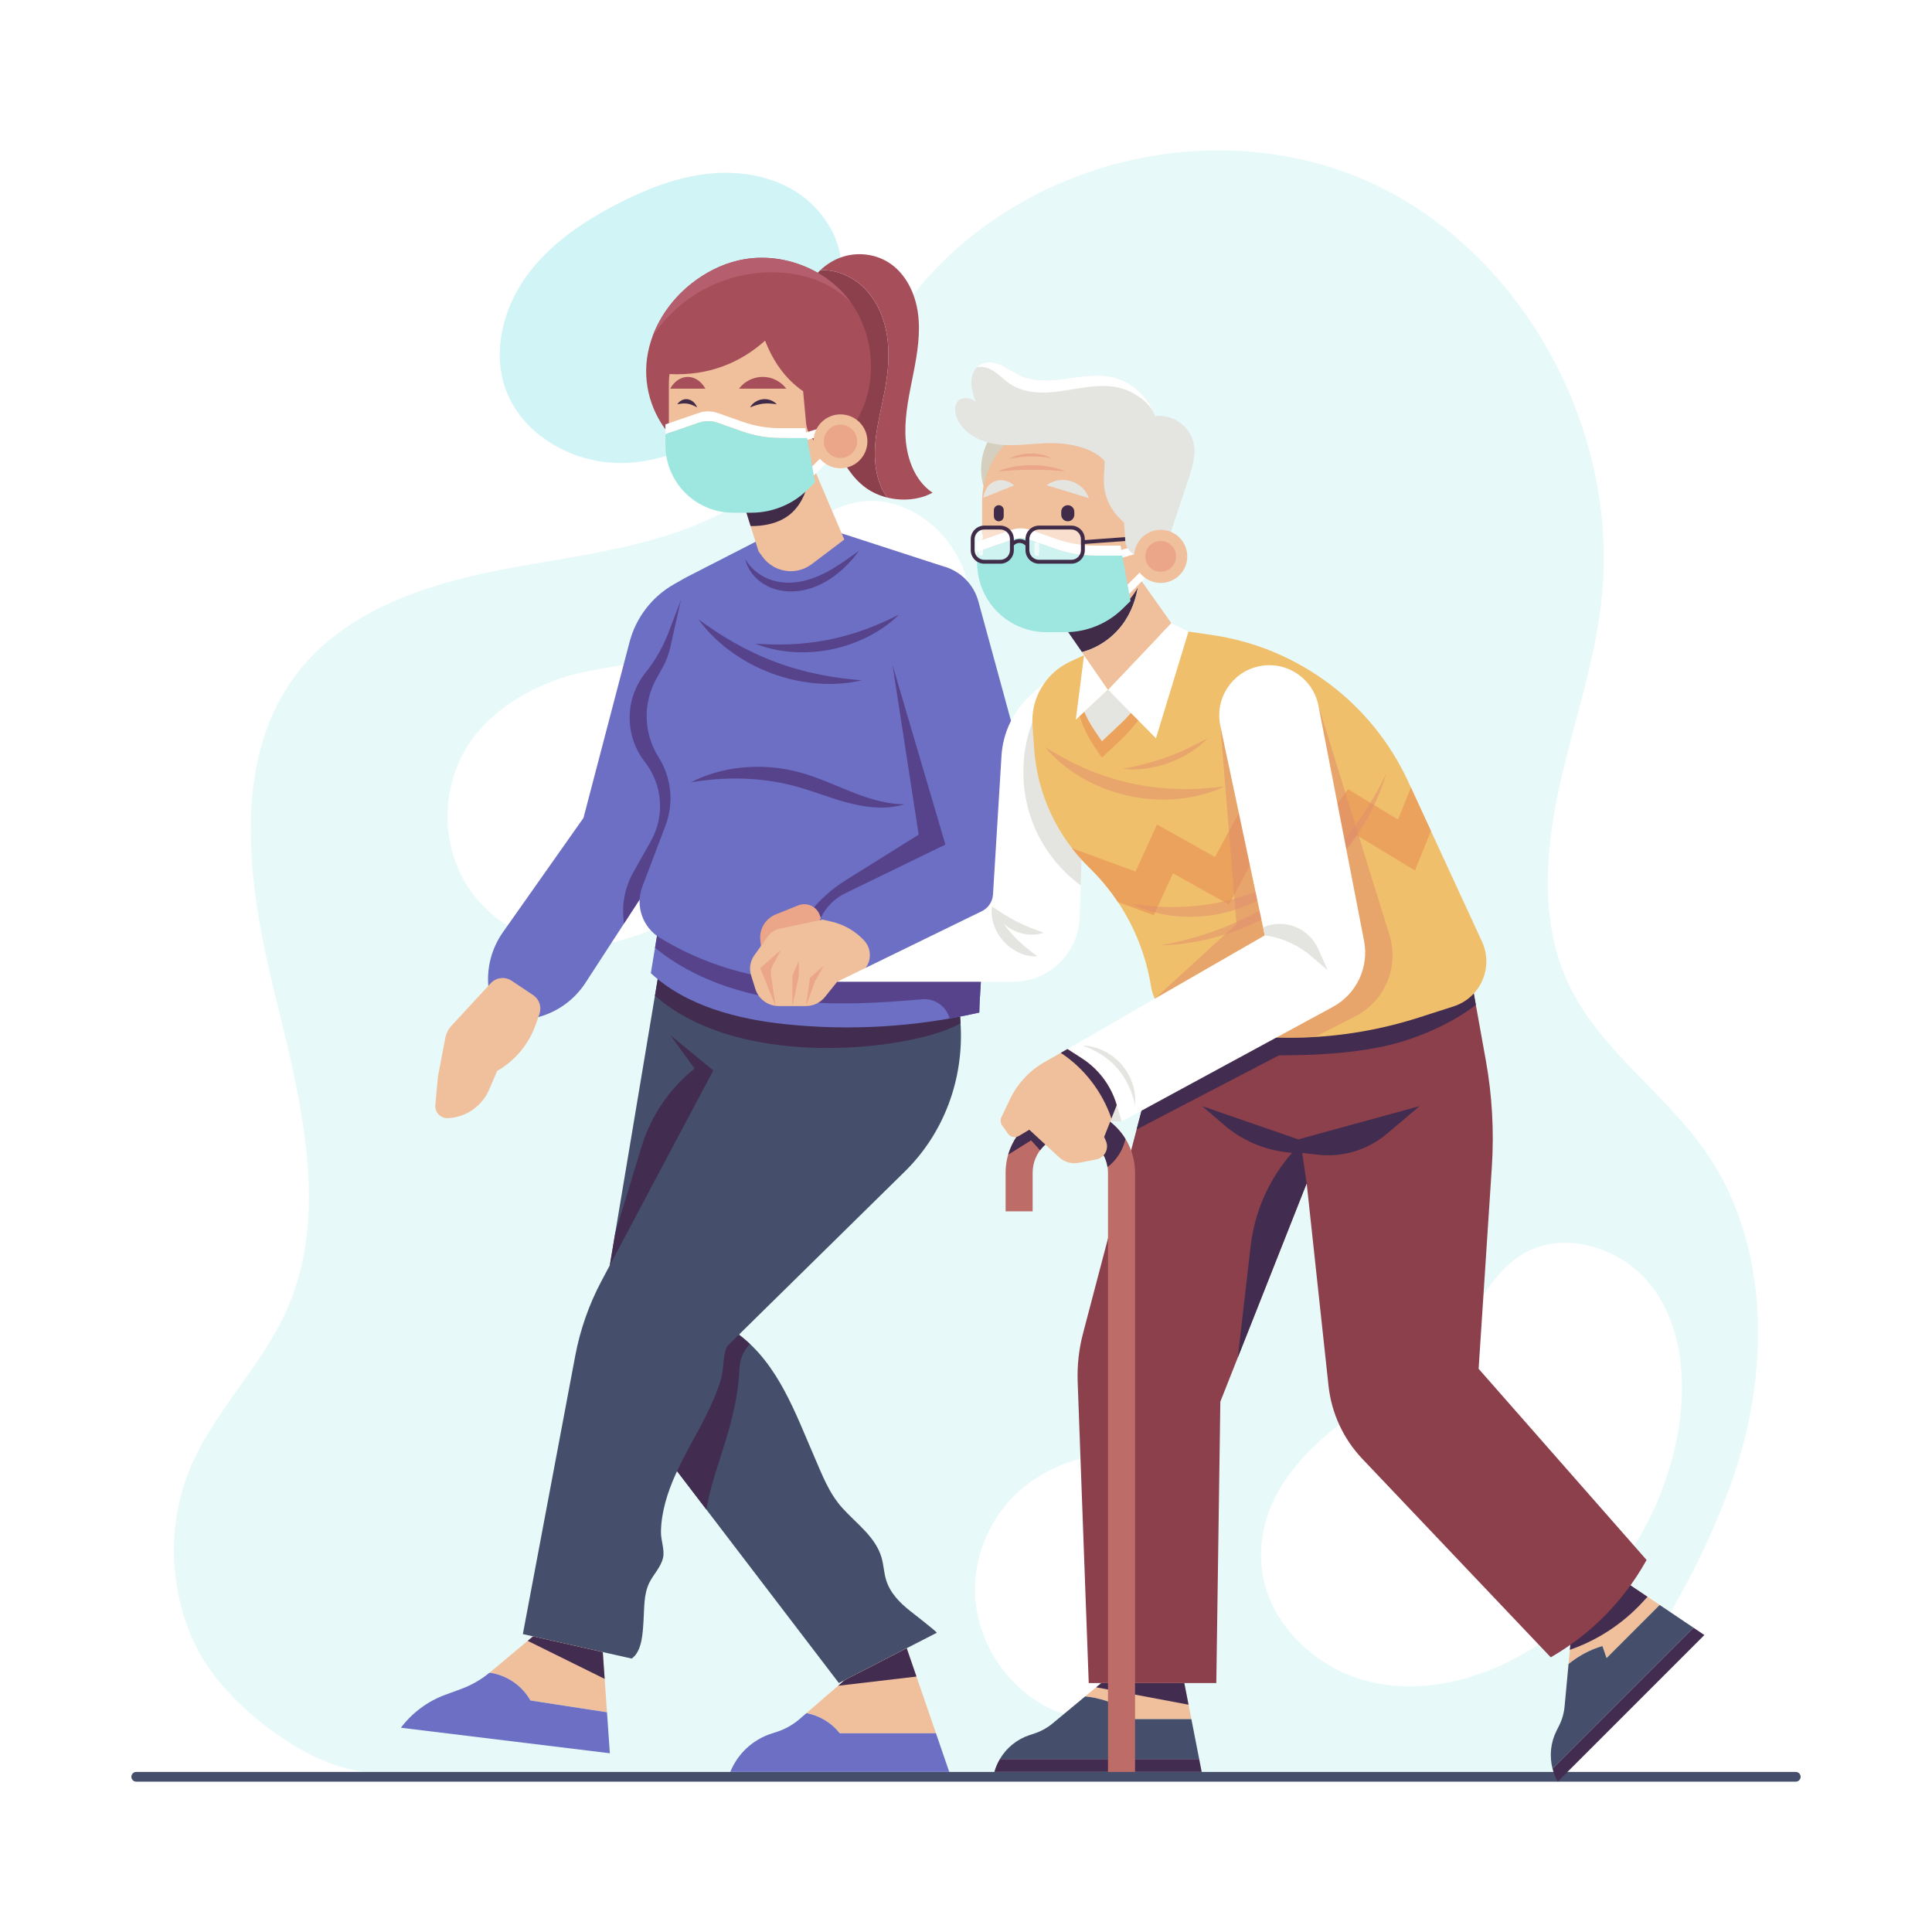
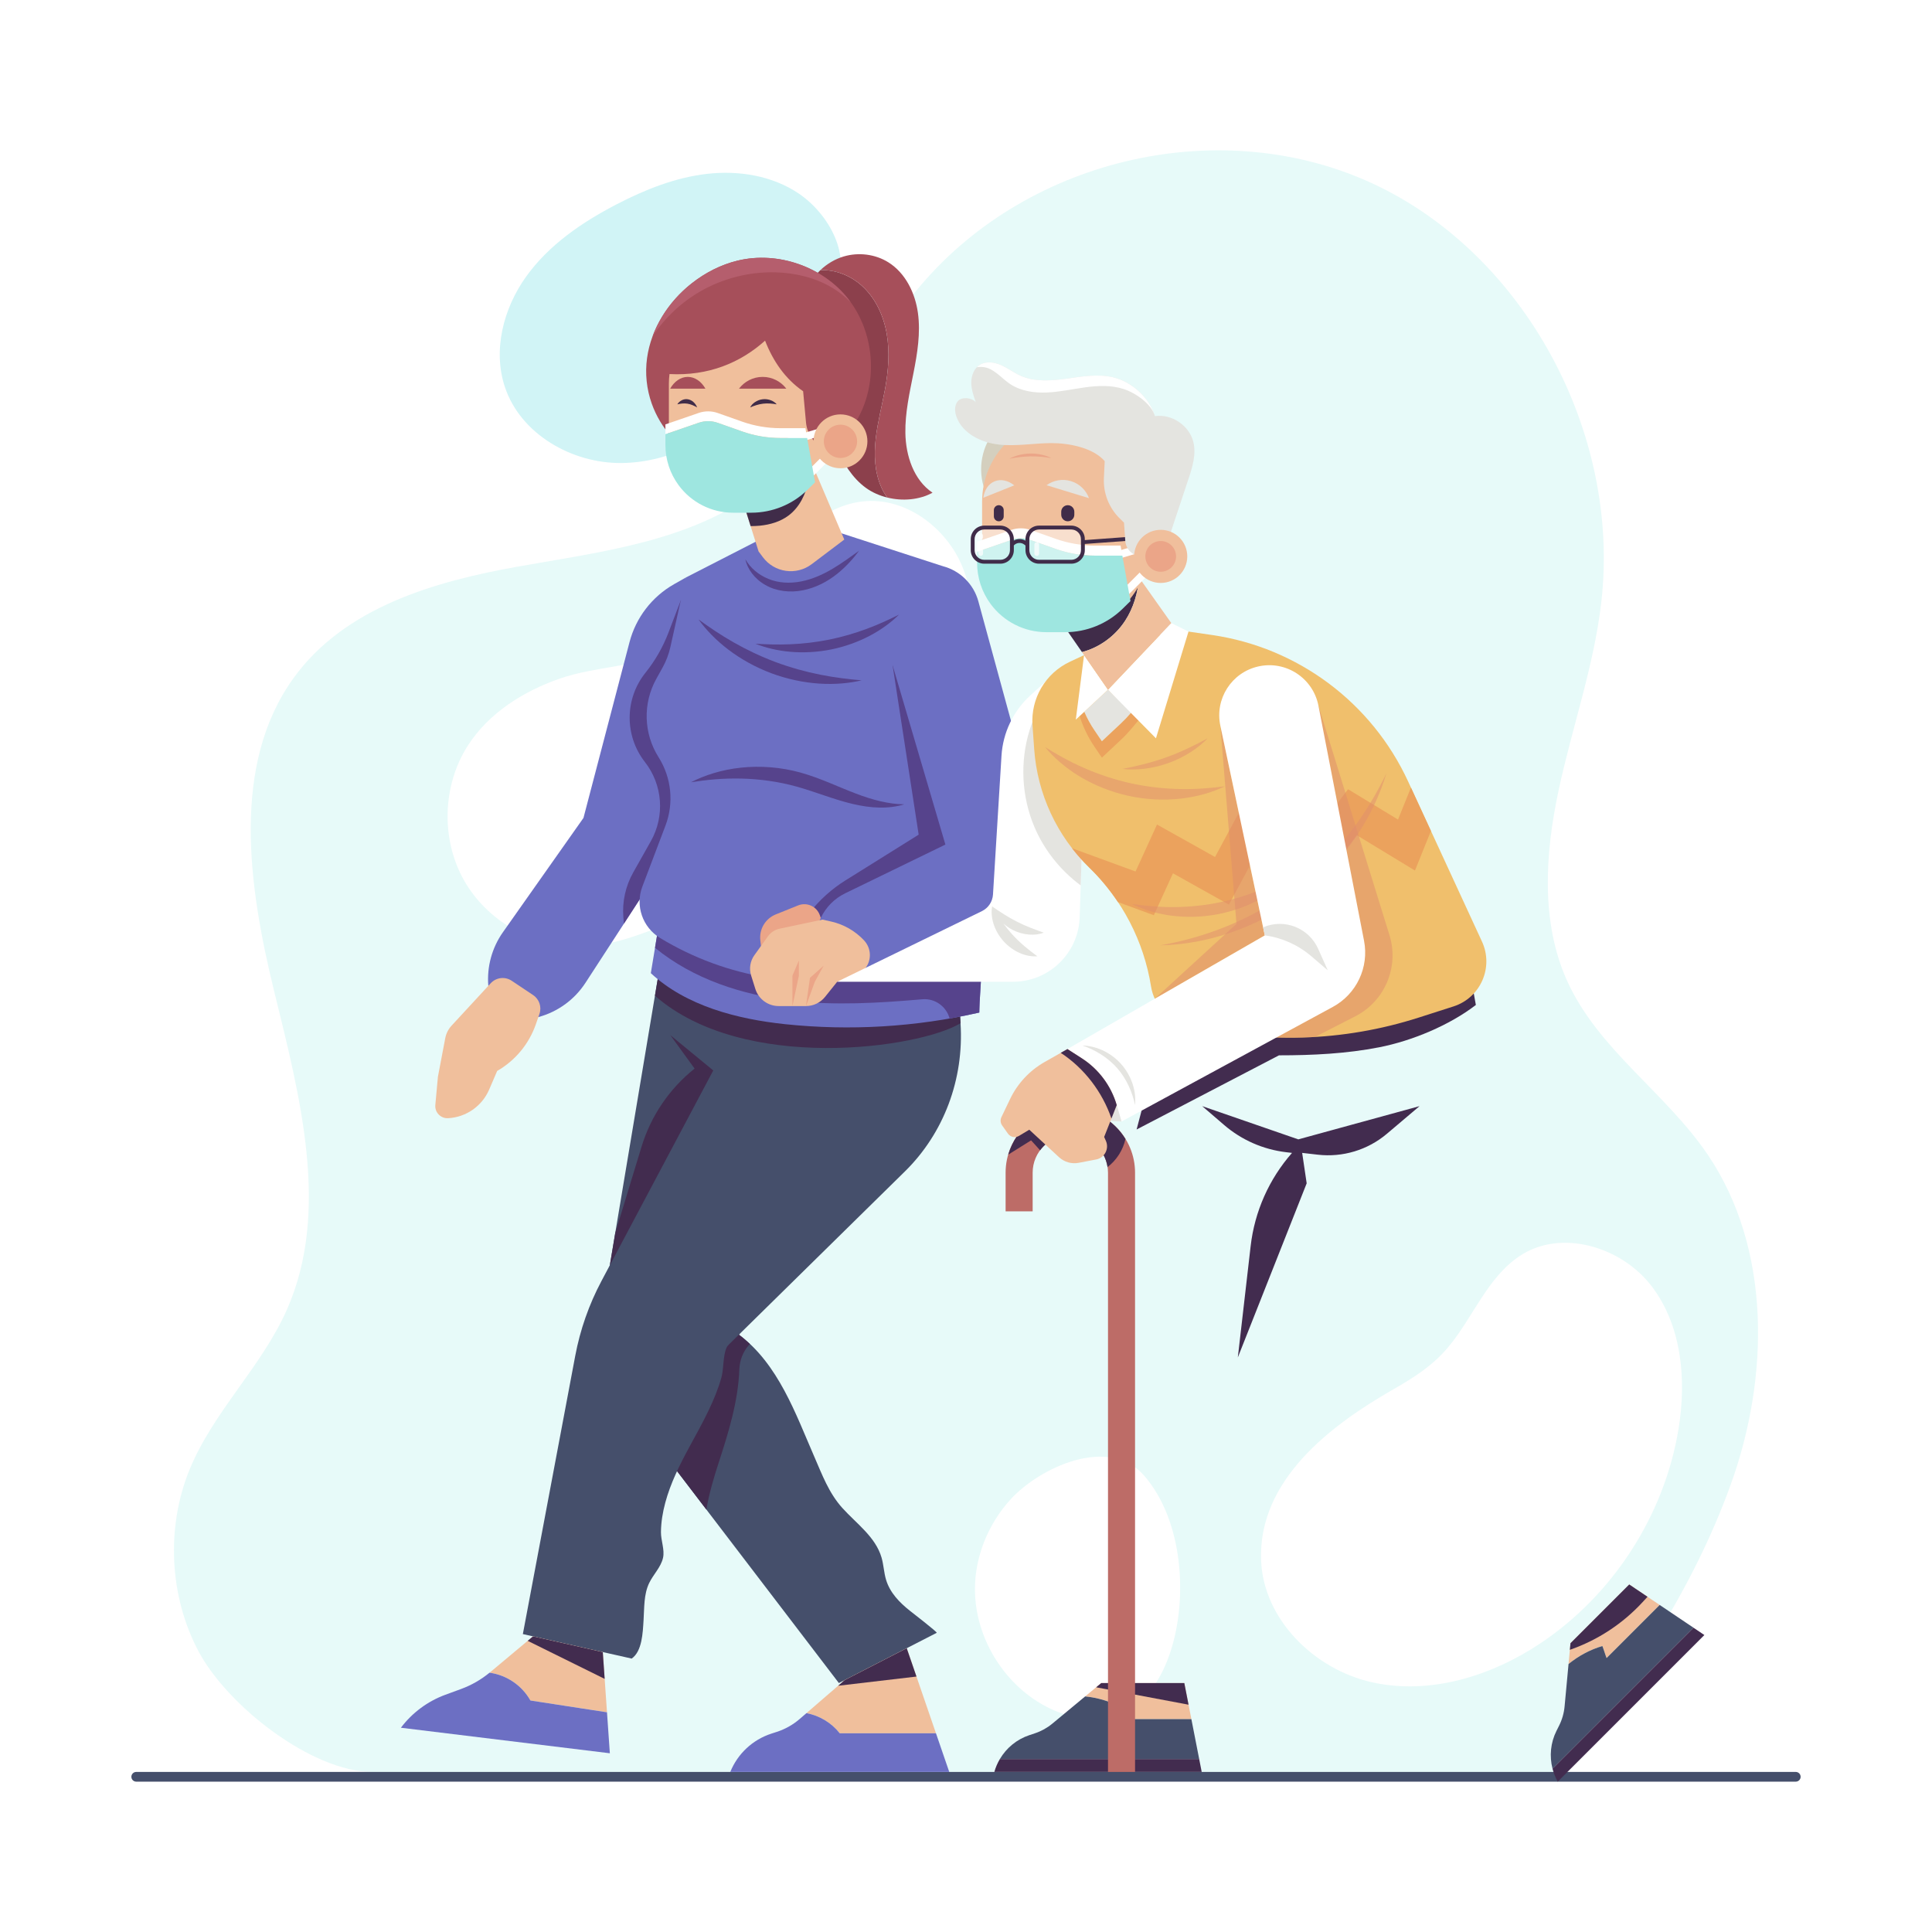
<svg xmlns="http://www.w3.org/2000/svg" x="0px" y="0px" viewBox="0 0 500 500" style="enable-background:new 0 0 500 500;" xml:space="preserve">
  <g id="BACKGROUND">
    <rect style="fill:#FFFFFF;" width="500" height="500" />
  </g>
  <g id="OBJECT">
    <g>
      <g>
        <path style="fill:#D1F4F6;" d="M194.883,104.147c-9.185,8.933-21.258,15.575-34.07,15.683    c-12.812,0.108-26.057-7.473-30.131-19.621c-3.208-9.565-0.394-20.426,5.482-28.626c5.876-8.2,14.471-14.068,23.428-18.71    c7.355-3.812,15.192-6.946,23.424-7.881c8.231-0.936,16.933,0.487,23.78,5.15c7.671,5.225,13.977,16.261,9.139,25.152    C210.313,85.624,203.333,95.929,194.883,104.147z" />
        <path style="fill:#E7FAF9;" d="M441.928,298.78c-10.925-16.092-28.4-27.201-36.41-45.047    c-6.799-15.148-5.644-32.862-2.156-49.178c3.488-16.316,9.16-32.167,11.061-48.763c5.044-44.031-20.007-90.005-58.945-108.182    c-38.939-18.176-88.67-7.109-117.021,26.042c-14.649,17.129-24.046,39.352-41.822,52.917    c-17.753,13.548-40.805,16.184-62.518,20.049c-21.713,3.865-44.94,10.56-58.149,28.871    c-16.196,22.452-11.671,53.909-5.005,81.096c6.666,27.187,14.563,56.847,3.291,82.341c-6.578,14.877-19.039,26.36-25.201,41.428    c-6.108,14.938-5.232,32.768,2.309,46.982s29.419,31.238,45.044,31.238H403.7c18.007-23.036,34.247-46.704,44.255-74.496    C457.963,356.288,458.392,323.029,441.928,298.78z M247.84,178.966c-6.03,15.278-17.63,27.881-30.991,37.434    c-13.361,9.553-28.497,16.303-43.708,22.501c-7.42,3.023-15.089,5.973-23.101,6.099c-12.149,0.191-24.149-6.74-30.057-17.357    c-5.907-10.618-5.468-24.469,1.099-34.691c5.402-8.409,14.343-14.053,23.785-17.331c9.328-3.239,19.988-2.95,28.876-7.294    c9.289-4.54,17.345-12.481,23.92-20.254c6.914-8.174,14.803-17,25.432-18.285c10.988-1.329,21.715,6.582,25.94,16.812    C253.259,156.828,251.903,168.67,247.84,178.966z M302.878,427.574c-2.139,6.465-5.96,12.85-12.139,15.713    c-5.956,2.759-13.107,1.713-19.021-1.136c-11.517-5.548-19.361-17.993-19.4-30.777c-0.026-8.563,3.452-16.993,9.189-23.304    c7.519-8.272,25.456-16.659,34.561-6.221C306.186,393.449,307.495,413.616,302.878,427.574z M434.402,369.806    c-3.667,22.366-16.969,42.985-35.837,55.544c-12.736,8.478-28.585,13.358-43.516,10.018c-14.93-3.34-28.115-16.293-28.68-31.582    c-0.767-20.781,18.022-34.948,34.16-44.191c5.473-3.134,10.266-6.162,14.361-11.069c6.267-7.509,10.005-17.829,18.334-23.435    c10.693-7.197,26.388-2.473,34.213,7.77C435.263,343.103,436.487,357.086,434.402,369.806z" />
      </g>
      <g>
        <path style="fill:#454F6B;" d="M464.742,461.091H35.257c-0.694,0-1.257-0.563-1.257-1.258l0,0c0-0.694,0.563-1.258,1.257-1.258    h429.485c0.695,0,1.258,0.563,1.258,1.258l0,0C466,460.528,465.437,461.091,464.742,461.091z" />
        <g>
          <g>
            <g>
              <g>
                <path style="fill:#454F6B;" d="M242.422,422.569c0,0-25.32,13.007-25.32,13.007l-52.483-68.729        c-6.992-9.156-9.929-20.651-8.069-31.772l14.431-86.256l18.983,6.334l44.019,4.246l-42.757,86.01        c10.207,7.586,14.71,20.563,19.451,31.434c2.07,4.745,3.807,9.529,7.328,13.43c3.647,4.04,8.58,7.463,10.14,12.826        c0.547,1.88,0.604,3.863,1.164,5.735c0.999,3.339,3.468,5.888,6.174,8.031C235.864,417.165,242.678,422.438,242.422,422.569z        " />
                <path style="fill:#422C4F;" d="M191.337,354.457c0.084-2.339,0.903-4.576,2.451-6.321l0.283-0.319        c-0.901-0.846-1.838-1.66-2.845-2.408l2.649-5.335c-10.646,8.674-19.426,19.481-25.612,31.546l14.542,19.043        c0.707-4.091,1.894-8.154,3.179-12.096C188.494,370.863,191.04,362.684,191.337,354.457z" />
                <path style="fill:#454F6B;" d="M163.485,429.239l-28.17-6.34l13.558-72.021c1.27-6.748,3.55-13.259,6.771-19.326        l32.753-61.691l1.566-14.71l58.367,5.63l0.256,4.027c0.922,14.513-4.331,28.457-14.391,38.349l-1.203,1.183        c-10.231,10.06-20.436,20.094-30.615,30.103l-13.733,13.503c-0.251,0.247-0.478,0.523-0.621,0.844        c-0.95,2.138-0.69,5.457-1.332,7.74c-0.823,2.926-1.99,5.734-3.293,8.463c-1.578,3.306-3.373,6.496-5.113,9.707        c-2.455,4.533-4.766,9.201-6.107,14.176c-0.67,2.483-1.096,5.039-1.123,7.619c-0.022,2.184,1.002,4.577,0.541,6.651        c-0.541,2.434-2.502,4.287-3.584,6.529c-1.428,2.958-1.249,6.389-1.46,9.659        C166.342,422.599,166.195,427.313,163.485,429.239z" />
                <path style="fill:#422C4F;" d="M169.497,257.686c22.836,20.075,68.346,13.647,79.089,7.123l-0.256-4.027l-58.367-5.63        l-18.983-6.334L169.497,257.686z" />
                <path style="fill:#422C4F;" d="M173.477,267.894l6.285,8.656v0c-6.528,5.2-11.303,12.24-13.742,20.247l-6.801,22.326        l-1.391,8.317l26.763-50.409L173.477,267.894z" />
              </g>
              <g>
                <g>
                  <path style="fill:#F0BF9C;" d="M217.333,448.576h24.896l-7.569-22.02l-16.05,8.245l-9.898,8.553         C212.092,444.003,215.167,445.826,217.333,448.576z" />
                  <path style="fill:#6C6FC3;" d="M217.333,448.576c-2.167-2.75-5.242-4.573-8.621-5.222l-1.748,1.51         c-1.735,1.499-3.753,2.636-5.934,3.344l-1.397,0.453c-4.837,1.569-8.731,5.199-10.634,9.914h56.667l-3.437-10H217.333z" />
                </g>
                <polygon style="fill:#422C4F;" points="218.611,434.801 234.661,426.556 237.182,433.891 216.909,436.272        " />
              </g>
              <g>
                <g>
                  <path style="fill:#F0BF9C;" d="M137.272,440.084l19.817,3.052l-1.085-15.581l-18.06-4.064l-11.053,9.248         c-0.064,0.053-0.133,0.098-0.197,0.151l0.212,0.033C131.276,433.596,135.096,436.235,137.272,440.084z" />
                  <path style="fill:#6C6FC3;" d="M137.272,440.084c-2.176-3.849-5.996-6.488-10.366-7.161l-0.212-0.033         c-2.197,1.802-4.675,3.23-7.344,4.209l-4.086,1.5c-4.579,1.68-8.576,4.644-11.514,8.538l54.077,6.606l-0.739-10.606         L137.272,440.084z" />
                </g>
                <polygon style="fill:#422C4F;" points="137.944,423.491 156.004,427.556 156.487,434.493 136.564,424.646        " />
              </g>
            </g>
            <g>
              <g>
                <path style="fill:#6C6FC3;" d="M177.5,149.458l-3.035,1.719c-5.716,3.238-9.88,8.65-11.545,15.005L151,211.682l-20.84,29.569        c-2.849,4.043-4.189,8.958-3.785,13.887v0l12.875,8.104l0.074-0.02c5.023-1.355,9.369-4.518,12.204-8.88l27.722-42.661        L177.5,149.458z" />
                <path style="fill:#56438C;" d="M177.634,154.229l-1.451,1.147l-3.191,8.353c-1.431,3.746-3.436,7.247-5.945,10.376h0        c-5.4,6.736-5.46,16.301-0.145,23.104c4.601,5.889,5.208,13.967,1.541,20.479l-4.571,8.116        c-1.981,3.517-2.867,7.544-2.547,11.567l0.135,1.687l17.79-27.376L177.634,154.229z" />
              </g>
              <path style="fill:#F0BF9C;" d="M126.999,254.463l-10.136,10.977c-0.836,0.906-1.402,2.028-1.632,3.239l-1.898,9.98l-0.67,7.31       c-0.174,1.903,1.379,3.518,3.287,3.42l0,0c4.673-0.242,8.802-3.119,10.649-7.418l2.067-4.811l0,0       c4.676-2.688,8.228-6.97,10.004-12.062l0.938-2.688c0.631-1.81-0.041-3.819-1.635-4.884l-5.545-3.706       C130.706,252.669,128.403,252.942,126.999,254.463z" />
            </g>
            <g>
              <g>
                <path style="fill:#6C6FC3;" d="M170.765,237.745c-0.777,4.704-1.555,9.408-2.332,14.111        c9.147,8.49,22.375,11.9,34.787,13.204c16.754,1.76,33.798,0.738,50.221-3.012c0.036-3.444,0.483-7.527,0.519-10.971        L170.765,237.745z" />
                <path style="fill:#56438C;" d="M253.96,251.077l-83.195-13.332c-0.415,2.514-0.831,5.028-1.247,7.542        c9.871,8.092,22.611,12.241,35.336,13.691c11.225,1.279,22.549,0.619,33.823-0.368c3.31-0.29,6.253,1.879,7.082,4.977        c2.573-0.45,5.135-0.958,7.681-1.539C253.478,258.605,253.924,254.521,253.96,251.077z" />
              </g>
              <g>
                <path style="fill:#6C6FC3;" d="M244,146.527l-26.185-8.495l-20.565,1.302l-19.75,10.124l-3.998,17.967        c-0.416,1.868-1.099,3.667-2.029,5.34l-1.615,2.907c-3.535,6.362-3.313,14.147,0.579,20.298l0,0        c3.345,5.287,4.008,11.84,1.79,17.69l-5.987,15.79c-1.878,4.951,0.044,10.538,4.57,13.287l0,0        c17.218,10.459,37.833,13.798,57.472,9.31l27.219-6.22L244,146.527z" />
                <path style="fill:#56438C;" d="M231,172.154l6.75,43.854l-18.959,11.845c-3.542,2.213-6.672,5.026-9.248,8.313l-12.9,16.458        c10.381,1.962,21.147,1.82,31.638-0.578l27.219-6.221l-8.853-76.443L231,172.154z" />
                <g>
                  <g>
                    <path style="fill:#56438C;" d="M234.024,208.159c-3.974-0.04-8.25-1.132-12.642-2.828c-4.4-1.663-9.014-3.929-14.153-5.374          c-5.138-1.439-10.539-1.82-15.479-1.286c-4.949,0.52-9.42,1.958-12.931,3.777c3.91-0.628,8.36-1.073,13.053-0.955          c4.688,0.109,9.608,0.768,14.346,2.092c4.742,1.321,9.508,3.3,14.335,4.447c2.407,0.574,4.81,0.937,7.107,0.973          C229.957,209.046,232.135,208.749,234.024,208.159z" />
                  </g>
                  <g>
                    <path style="fill:#56438C;" d="M222.999,176.069c-3.242-0.276-6.895-0.695-10.7-1.457          c-3.805-0.754-7.757-1.846-11.59-3.271c-3.829-1.436-7.53-3.201-10.899-5.125c-3.374-1.918-6.408-3.996-9.037-5.911          c1.893,2.637,4.524,5.402,7.758,7.845c3.226,2.449,7.045,4.57,11.096,6.087c4.054,1.509,8.328,2.41,12.37,2.674          C216.042,177.185,219.841,176.821,222.999,176.069z" />
                  </g>
                  <g>
                    <path style="fill:#56438C;" d="M232.659,159.065c-2.445,1.223-5.245,2.53-8.303,3.665          c-3.055,1.141-6.362,2.111-9.731,2.798c-3.37,0.678-6.795,1.07-10.053,1.208c-3.259,0.144-6.347,0.03-9.075-0.146          c2.53,1.019,5.638,1.802,9.03,2.093c3.389,0.299,7.051,0.108,10.613-0.61c3.56-0.725,7.009-1.973,10.014-3.567          C228.166,162.919,230.724,160.989,232.659,159.065z" />
                  </g>
                  <g>
                    <path style="fill:#56438C;" d="M222.341,142.525c-2.01,1.418-4.255,3.107-6.762,4.605c-2.501,1.502-5.292,2.768-8.227,3.34          c-2.924,0.578-5.941,0.419-8.525-0.667c-2.598-1.055-4.699-2.911-5.92-5.051c0.473,2.42,2.337,5.049,5.142,6.624          c2.787,1.642,6.444,2.065,9.752,1.39c3.339-0.649,6.37-2.279,8.776-4.192C218.999,146.656,220.877,144.496,222.341,142.525          z" />
                  </g>
                </g>
              </g>
            </g>
            <path style="fill:#EBA588;" d="M197.342,248.182l-0.568-4.803c-0.341-2.886,1.293-5.642,3.988-6.728l5.791-2.333      c2.252-0.907,4.805,0.244,5.617,2.531l1.267,3.569L197.342,248.182z" />
            <path style="fill:#6C6FC3;" d="M231,172.154l13.667,46.422l-25.943,12.613c-2.736,1.33-4.944,3.543-6.267,6.283l-1.581,3.271      l12.604,10.375l0,0c2.791,0.406,5.639-0.069,8.147-1.361l29.426-15.157c7.007-3.609,10.534-11.629,8.458-19.232l-16.315-59.751      c-1.217-4.457-4.724-7.924-9.195-9.09l0,0l-3.451,3.285c-5.901,5.618-9.328,13.35-9.529,21.495L231,172.154z" />
            <g>
              <g>
                <g>
                  <path style="fill:#8C404C;" d="M226.645,113.446c0.492-4.283,1.624-8.464,2.394-12.705c0.857-4.716,1.264-9.575,0.454-14.3         c-0.809-4.725-2.92-9.332-6.488-12.533c-2.906-2.608-6.844-4.163-10.708-3.987c-1.182,1.119-2.2,2.413-2.977,3.842         c-6.708,12.334,1.029,29.107,6.949,41.837c1.887,4.057,4.233,8.08,7.867,10.691c1.605,1.153,3.491,1.98,5.48,2.473         c-0.593-0.824-1.106-1.706-1.518-2.624C226.336,122.206,226.153,117.729,226.645,113.446z" />
                  <path style="fill:#A64F5A;" d="M241.338,127.512c-4.88-3.285-6.927-9.563-7.028-15.446         c-0.089-5.227,1.082-10.382,2.093-15.511c1.011-5.129,1.87-10.387,1.155-15.566c-0.715-5.179-3.229-10.34-7.664-13.109         c-3.388-2.116-7.701-2.642-11.531-1.509c-2.27,0.672-4.346,1.921-6.064,3.55c3.865-0.176,7.802,1.38,10.708,3.987         c3.568,3.201,5.678,7.808,6.488,12.533c0.809,4.725,0.402,9.583-0.454,14.3c-0.77,4.242-1.902,8.422-2.394,12.705         c-0.492,4.283-0.309,8.76,1.454,12.694c0.412,0.919,0.925,1.801,1.518,2.624         C233.555,129.741,237.906,129.389,241.338,127.512z" />
                </g>
                <g>
                  <path style="fill:#A64F5A;" d="M167.457,92.667c1.059-7.635,5.524-14.597,11.587-19.357         c3.491-2.741,7.53-4.816,11.844-5.861c10.456-2.533,22.223,1.603,28.796,10.12c6.572,8.518,7.589,20.949,2.487,30.421         c-4.336,8.05-12.765,13.687-21.831,14.883c-13.156,1.736-27.115-5.662-31.662-18.401         C167.336,100.713,166.909,96.622,167.457,92.667z" />
                  <path style="fill:#B55E6D;" d="M181.202,75.433c5.859-3.381,12.658-5.116,19.421-4.954         c5.119,0.122,10.265,1.342,14.674,3.946c1.776,1.049,3.415,2.34,4.862,3.813c-0.16-0.221-0.308-0.451-0.475-0.667         c-6.572-8.518-18.34-12.653-28.796-10.12c-4.314,1.045-8.353,3.12-11.844,5.861c-4.518,3.547-8.146,8.317-10.141,13.676         C172.057,82.269,176.286,78.27,181.202,75.433z" />
                </g>
              </g>
              <g>
                <path style="fill:#F0BF9C;" d="M191.25,126.566l5.064,16.137l1.109,1.491c2.982,4.01,8.659,4.824,12.647,1.812l8.431-6.367        l-8.459-19.853L191.25,126.566z" />
                <path style="fill:#402C49;" d="M196.595,136.054c2.688-0.257,5.385-1.046,7.536-2.679c2.804-2.13,4.436-5.521,5.107-8.978        c0.287-1.479,0.41-2.977,0.444-4.482l-18.432,6.651l3.01,9.59C195.039,136.153,195.818,136.128,196.595,136.054z" />
              </g>
              <path style="fill:#F0BF9C;" d="M213.526,116.147c-2.762-1.19-4.653-3.795-4.93-6.79l-0.747-8.099       c-4.649-3.207-7.803-7.834-9.848-13.098c-6.425,5.75-14.667,9.166-24.734,8.646c-0.097,0.814-0.162,1.638-0.162,2.478v11.76       c0,11.414,9.253,20.667,20.667,20.667h0c9.614,0,17.671-6.574,19.98-15.465L213.526,116.147z" />
              <g>
                <g>
                  <g>
                    <rect x="203.702" y="111.313" transform="matrix(0.959 -0.284 0.284 0.959 -23.227 64.444)" style="fill:#FFFFFF;" width="13.675" height="1.952" />
                  </g>
                  <g>
                    <rect x="205.629" y="119.861" transform="matrix(0.707 -0.707 0.707 0.707 -23.508 184.92)" style="fill:#FFFFFF;" width="11.672" height="1.951" />
                  </g>
                </g>
                <g>
                  <path style="fill:#FFFFFF;" d="M185.748,109.428l6.315,2.231c3.18,1.124,6.527,1.698,9.899,1.698h6.929l-0.455-2.543h-6.474         c-3.372,0-6.72-0.574-9.899-1.698l-6.315-2.231c-1.592-0.563-3.327-0.569-4.923-0.019l-8.616,2.972v2.543l8.616-2.972         C182.421,108.859,184.156,108.866,185.748,109.428z" />
                  <path style="fill:#9EE6E0;" d="M201.962,113.357c-3.372,0-6.72-0.574-9.899-1.698l-6.315-2.231         c-1.592-0.563-3.327-0.569-4.923-0.019l-8.616,2.972v2.803c0,3.737,1.196,7.377,3.414,10.385         c3.299,4.476,8.529,7.119,14.09,7.119h4.733c5.448,0,10.678-2.141,14.563-5.962l1.935-1.904l-2.052-11.465H201.962z" />
                </g>
              </g>
              <g>
                <path style="fill:#F0BF9C;" d="M224.486,114.216c0,3.851-3.122,6.973-6.973,6.973c-3.851,0-6.973-3.122-6.973-6.973        c0-3.851,3.122-6.973,6.973-6.973C221.364,107.243,224.486,110.365,224.486,114.216z" />
                <path style="fill:#EBA588;" d="M221.821,114.216c0,2.379-1.929,4.308-4.308,4.308c-2.379,0-4.308-1.929-4.308-4.308        c0-2.379,1.929-4.308,4.308-4.308C219.893,109.908,221.821,111.837,221.821,114.216z" />
              </g>
              <g>
                <path style="fill:#A64F5A;" d="M197.375,97.541c-2.501,0-4.718,1.198-6.125,3.045h12.25        C202.093,98.738,199.876,97.541,197.375,97.541z" />
              </g>
              <g>
                <path style="fill:#402C49;" d="M201.01,104.643c-0.675-0.857-2.148-1.5-3.632-1.313c-1.488,0.156-2.774,1.119-3.236,2.108        c1.004-0.428,2.169-0.833,3.368-0.968C198.708,104.327,199.936,104.455,201.01,104.643z" />
              </g>
              <g>
                <path style="fill:#A64F5A;" d="M178,97.541c1.863,0,3.514,1.198,4.563,3.045h-9.125        C174.486,98.738,176.137,97.541,178,97.541z" />
              </g>
              <g>
                <path style="fill:#402C49;" d="M175.292,104.643c0.503-0.857,1.6-1.5,2.706-1.313c1.108,0.156,2.067,1.119,2.411,2.108        c-0.748-0.428-1.616-0.833-2.509-0.968C177.007,104.327,176.093,104.455,175.292,104.643z" />
              </g>
            </g>
            <g>
              <path style="fill:#F0BF9C;" d="M212.875,237.993l-11.115,2.351c-1.213,0.257-2.286,0.957-3.009,1.963l-3.521,4.901       c-1.089,1.517-1.401,3.458-0.842,5.24l1.094,3.485c0.829,2.639,3.274,4.435,6.04,4.435h7.062c1.921,0,3.739-0.873,4.94-2.372       l3.141-3.92l4.738-1.657c2.228-0.779,3.72-2.882,3.72-5.242l0,0c0-1.404-0.531-2.755-1.487-3.783l0,0       c-2.288-2.46-5.267-4.169-8.545-4.904L212.875,237.993z" />
-               <path style="fill:#EBA588;" d="M202.083,245.826l-2.18,4.162c-0.37,0.707-0.506,1.513-0.389,2.302l1.194,8.021l-3.958-9.736       L202.083,245.826z" />
              <polygon style="fill:#EBA588;" points="206.75,248.576 205.083,252.493 205.083,260.368 206.75,252.493       " />
              <polygon style="fill:#EBA588;" points="208.585,260.368 209.62,253.069 213.167,249.909 210.876,254.076       " />
            </g>
          </g>
          <g>
            <g>
              <path style="fill:#FFFFFF;" d="M270.844,176.159l-4.154,3.779c-4.444,4.043-7.136,9.659-7.504,15.656l-2.2,35.907       c-0.113,1.849-1.212,3.493-2.877,4.305l-37.443,18.269h45.509c9.308,0,16.937-7.384,17.242-16.687l0.6-18.313L270.844,176.159       z" />
              <path style="fill:#E4E4E0;" d="M267.711,214.027c2.542,5.991,6.746,11.252,11.977,15.119l0.33-10.07l-8.722-40.805       c-1.921,3.442-3.681,6.968-4.846,10.725C263.925,197.141,264.38,206.176,267.711,214.027z" />
              <path style="fill:#E4E4E0;" d="M261.841,241.687c-0.774-0.855-1.474-1.758-2.141-2.671c0.719,0.645,1.53,1.223,2.427,1.667       c2.682,1.386,5.885,1.543,7.999,0.69c-2.152-0.765-4.598-1.646-6.917-2.829c-2.305-1.158-4.445-2.592-6.324-3.865       c-0.036-0.063-0.078-0.128-0.114-0.191c-0.251,1.329-0.166,2.936,0.338,4.547c0.496,1.612,1.405,3.216,2.611,4.558       c1.208,1.341,2.708,2.413,4.259,3.076c1.549,0.67,3.138,0.924,4.487,0.814C266.269,245.888,263.883,243.969,261.841,241.687z" />
            </g>
            <g>
              <g>
                <g>
                  <path style="fill:#F0BF9C;" d="M288.894,444.9h19.43l-1.824-9.324H285l-4.164,3.454c3.313,0.333,6.561,1.308,9.485,2.901         C289.906,442.904,289.31,443.927,288.894,444.9z" />
                  <path style="fill:#454F6B;" d="M308.324,444.9h-19.43c0.416-0.973,1.011-1.996,1.427-2.968         c-2.924-1.594-6.172-2.568-9.485-2.901l-8.482,7.036c-1.336,1.108-2.866,1.958-4.512,2.507l-1.45,0.483         c-3.247,1.082-5.934,3.305-7.63,6.186h51.586L308.324,444.9z" />
                  <path style="fill:#422C4F;" d="M258.762,455.243c-0.609,1.035-1.098,2.149-1.428,3.333H311l-0.652-3.333H258.762z" />
                </g>
                <polygon style="fill:#422C4F;" points="285,435.576 306.5,435.576 307.595,441.172 283.68,436.671        " />
              </g>
              <g>
                <g>
                  <path style="fill:#F0BF9C;" d="M415.786,429.103l13.739-13.739l-7.883-5.303l-15.203,15.203l-0.502,5.386         c2.578-2.106,5.564-3.715,8.759-4.655C415.09,426.977,415.392,428.121,415.786,429.103z" />
                  <path style="fill:#454F6B;" d="M429.525,415.364l-13.739,13.739c-0.394-0.982-0.696-2.126-1.09-3.108         c-3.194,0.94-6.18,2.549-8.759,4.655l-1.022,10.973c-0.161,1.728-0.642,3.411-1.418,4.963l-0.684,1.367         c-1.531,3.062-1.859,6.534-1.021,9.77l36.477-36.477L429.525,415.364z" />
                  <path style="fill:#422C4F;" d="M401.793,457.724c0.301,1.162,0.743,2.296,1.347,3.367l37.948-37.948l-2.818-1.896         L401.793,457.724z" />
                </g>
                <path style="fill:#422C4F;" d="M406.44,425.264l15.203-15.203l4.732,3.183l-1.26,1.37        c-5.162,5.61-11.632,9.855-18.833,12.358l0,0L406.44,425.264z" />
              </g>
              <g>
-                 <path style="fill:#8C404C;" d="M302.667,259.909l-22.382,85.174c-1.073,4.084-1.54,8.3-1.385,12.519        c0.721,19.634,2.865,77.973,2.865,77.973c6.781,0,13.561,0,20.342,0h12.672l1.046-72.83l22.341-56.504l5.651,52.379        c0.767,7.105,3.847,13.761,8.768,18.944l48.747,51.344l0,0c10.255-5.891,18.734-14.436,24.545-24.736l0.257-0.455        l-43.468-49.476l3.421-52.209c0.606-9.244,0.081-18.527-1.561-27.644l-4.193-23.272L340,265.909L302.667,259.909z" />
                <path style="fill:#422C4F;" d="M338.167,306.243L337,298.368l4.044,0.464c6.459,0.741,12.937-1.222,17.899-5.424l8.433-7.141        L336,294.868l-24.875-8.601l5.671,4.874c4.533,3.896,10.125,6.35,16.061,7.049l1.518,0.179l0,0        c-5.941,6.755-9.677,15.164-10.706,24.101l-3.321,28.839L338.167,306.243z" />
                <path style="fill:#422C4F;" d="M294.153,292.309L331,273.118c8.658,0,17.454-0.418,25.951-2.084        c8.496-1.666,18.129-5.677,24.999-10.947l-1.616-8.969L340,265.909l-37.333-6L294.153,292.309z" />
              </g>
            </g>
            <g>
              <g>
                <path style="fill:#BD6C67;" d="M293.75,458.576h-7V303.493c0-5.376-4.374-9.75-9.75-9.75s-9.75,4.374-9.75,9.75v10h-7v-10        c0-9.236,7.514-16.75,16.75-16.75s16.75,7.514,16.75,16.75V458.576z" />
              </g>
              <path style="fill:#422C4F;" d="M291.271,294.768c-2.948-4.804-8.233-8.025-14.271-8.025c-7.615,0-14.048,5.112-16.075,12.082       c1.973-1.232,3.945-2.465,5.918-3.697c0.754,0.792,1.544,1.688,2.331,2.575c1.778-2.397,4.62-3.96,7.826-3.96       c4.88,0,8.923,3.609,9.629,8.295C288.963,300.264,290.637,297.63,291.271,294.768z" />
            </g>
            <g>
              <path style="fill:#F0BF6C;" d="M306.968,265.22L306.968,265.22c19.844,5.025,40.7,4.377,60.194-1.871l8.998-2.884       c7-2.244,10.458-10.108,7.378-16.783l-19.119-41.444c-9.41-20.399-28.496-34.657-50.726-37.896l-6.111-0.89l-18.871,2.291       l-11.796,5.505c-6.339,2.958-10.197,9.518-9.702,16.495l0.435,6.133c0.823,11.614,5.894,22.518,14.245,30.631l0,0       c8.51,8.268,14.119,19.065,15.994,30.781v0C298.659,260.115,302.229,264.02,306.968,265.22z" />
              <path style="fill:#EBA25D;" d="M303.565,226.01l14.48,8.099l8.023-14.918l16.038,8.743l9.013-11.791l15.071,9.151l4.136-10.25       l-5.177-11.222l-3.342,8.282l-12.929-7.85l-9.237,12.084l-17.212-9.382l-7.977,14.832l-15.02-8.401l-5.549,12.154       l-16.443-6.02c1.358,1.755,2.842,3.424,4.451,4.987v0c2.805,2.725,5.288,5.73,7.433,8.948l9.289,3.401L303.565,226.01z" />
              <g>
                <path style="fill:#EBA25D;" d="M290.103,187.202l-4.936,4.624l-1.908-2.808c-1.033-1.521-1.906-3.138-2.647-4.816        l-1.201,1.117c0.889,2.823,2.185,5.501,3.848,7.949l1.908,2.808l4.936-4.624c0.978-0.916,1.9-1.891,2.761-2.918l1.92-2.291        l-1.971-1.902C291.966,185.347,291.062,186.303,290.103,187.202z" />
                <path style="fill:#E4E4E0;" d="M285.167,191.826l4.936-4.624c0.96-0.899,1.863-1.855,2.71-2.861l-6.063-5.848l-6.139,5.709        c0.74,1.678,1.614,3.295,2.647,4.816L285.167,191.826z" />
              </g>
              <polygon style="fill:#FFFFFF;" points="286.75,178.493 299.159,191.076 307.583,163.452 303.125,161.243       " />
              <polygon style="fill:#FFFFFF;" points="286.75,178.493 278.417,186.243 280.555,169.538       " />
              <polygon style="opacity:0.5;fill:#DF8D6D;" points="315.823,187.799 327.333,242.076 298.859,258.473 320,239.099       " />
              <path style="opacity:0.5;fill:#DF8D6D;" d="M359.595,242.016l-18.382-59.372l-1.88,64.803l-16.583,14.546l4.726,6.372       c4.274,0.248,8.556,0.25,12.826-0.004l10.439-5.338C358.405,259.103,362.141,250.24,359.595,242.016z" />
              <g style="opacity:0.5;">
                <g>
                  <path style="fill:#DF8D6D;" d="M317,203.491c-3.449,0.456-7.359,0.791-11.492,0.713c-4.131-0.068-8.475-0.543-12.729-1.463         c-4.251-0.935-8.398-2.314-12.181-3.972c-3.79-1.651-7.205-3.585-10.15-5.435c2.211,2.674,5.28,5.397,9.009,7.636         c3.719,2.248,8.081,4.005,12.618,5.001c4.539,0.985,9.236,1.205,13.554,0.71C309.952,206.198,313.875,205.001,317,203.491z" />
                </g>
                <g>
                  <path style="fill:#DF8D6D;" d="M312.552,191.06c-2.925,1.586-6.7,3.501-10.678,4.919c-3.969,1.443-8.099,2.373-11.364,3.015         c3.297,0.417,7.763-0.018,11.9-1.526C306.558,195.994,310.277,193.483,312.552,191.06z" />
                </g>
                <g>
                  <path style="fill:#DF8D6D;" d="M300.29,244.656c5.355-0.109,11.587-1.055,17.922-3.197         c6.333-2.123,12.747-5.438,18.428-9.761c5.68-4.325,10.583-9.624,14.315-15.163c3.752-5.535,6.324-11.29,7.855-16.423         c-2.316,4.833-5.398,10.171-9.386,15.316c-3.972,5.15-8.838,10.096-14.31,14.265c-5.476,4.164-11.539,7.537-17.561,9.994         C311.531,242.161,305.566,243.71,300.29,244.656z" />
                </g>
                <g>
                  <path style="fill:#DF8D6D;" d="M334.554,226.247c-2.689,1.502-5.792,3.071-9.208,4.393         c-3.412,1.329-7.129,2.415-10.922,3.123c-3.795,0.696-7.655,1.011-11.317,0.99c-3.664-0.013-7.122-0.368-10.171-0.809         c2.75,1.371,6.201,2.487,10.015,2.998c3.809,0.522,7.964,0.441,12.005-0.302c4.039-0.751,7.948-2.162,11.319-4.012         C329.652,230.787,332.476,228.51,334.554,226.247z" />
                </g>
              </g>
            </g>
            <g>
              <path style="fill:#FFFFFF;" d="M315.823,187.799l11.51,54.277l-51.083,29.417l3.712,2.386       c4.378,2.814,7.591,7.115,9.048,12.111l1.24,4.253l54.686-29.656c6.139-3.329,9.41-10.256,8.08-17.112l-11.802-60.83       c-1.392-7.174-8.438-11.777-15.567-10.17h0C318.73,174.034,314.353,180.863,315.823,187.799z" />
              <polygon style="fill:#E4E4E0;" points="290.25,290.243 289.01,285.99 287.39,290.09       " />
              <g>
                <path style="fill:#F0BF9C;" d="M276.25,271.493l-5.918,3.364c-3.878,2.204-6.99,5.542-8.917,9.565l-2.247,4.689        c-0.335,0.698-0.264,1.523,0.185,2.155l1.506,2.12c0.645,0.907,1.878,1.165,2.833,0.593l2.684-1.611l7.697,7.113        c1.369,1.266,3.259,1.805,5.09,1.455l4.514-0.864c2.206-0.422,3.439-2.794,2.517-4.842l-0.443-0.986l3.26-8.253l0,0        c-1.457-4.996-4.67-9.297-9.048-12.111L276.25,271.493z" />
                <path style="fill:#422C4F;" d="M287.637,289.465l1.373-3.475c-1.457-4.996-4.67-9.297-9.048-12.111l-3.712-2.386        l-1.729,0.983C280.616,276.464,285.274,282.577,287.637,289.465z" />
              </g>
              <path style="fill:#E4E4E0;" d="M327.333,242.076L327.333,242.076c4.434,0.598,8.6,2.463,12,5.371l4.292,3.671l-2.493-5.575       c-2.43-5.434-8.774-7.908-14.241-5.553l0,0L327.333,242.076z" />
              <g>
                <path style="fill:#E4E4E0;" d="M293.747,285.988c0.165-1.539,0.025-3.383-0.562-5.249c-0.578-1.865-1.601-3.742-2.992-5.317        c-1.391-1.576-3.126-2.824-4.905-3.629c-1.779-0.814-3.591-1.182-5.139-1.209c2.928,0.987,6.407,2.912,8.938,5.814        C291.654,279.27,293.131,282.96,293.747,285.988z" />
              </g>
            </g>
            <g>
              <g>
                <path style="fill:#402C49;" d="M291.176,160.665c2.174-3.337,3.323-7.225,3.608-11.207l-0.741-1.048l-19.745,12.082        l5.719,8.268C284.52,167.598,288.613,164.598,291.176,160.665z" />
                <path style="fill:#F0BF9C;" d="M303.125,161.243l-8.341-11.784c-0.285,3.982-1.434,7.871-3.608,11.207        c-2.563,3.933-6.656,6.933-11.159,8.095l6.732,9.732L303.125,161.243z" />
              </g>
              <g>
                <path style="fill:#D4CFBE;" d="M256.597,112.685c-3.241,4.65-3.574,11.158-0.824,16.114c3.24-4.753,6.231-9.886,8.458-15.19        C261.95,113.653,258.778,113.353,256.597,112.685z" />
                <path style="fill:#F0BF9C;" d="M275.75,162.909L275.75,162.909c-11.92,0-21.583-9.663-21.583-21.583v-11.5        c0-11.92,9.663-21.583,21.583-21.583l0,0c11.92,0,21.583,9.663,21.583,21.583v11.5        C297.333,153.246,287.67,162.909,275.75,162.909z" />
                <g>
                  <g>
                    <g>
                      <rect x="285.149" y="141.703" transform="matrix(0.959 -0.284 0.284 0.959 -28.506 88.894)" style="fill:#FFFFFF;" width="14.014" height="2" />
                    </g>
                    <g>
                      <rect x="287.123" y="150.463" transform="matrix(0.707 -0.707 0.707 0.707 -21.252 251.618)" style="fill:#FFFFFF;" width="11.961" height="2" />
                    </g>
                  </g>
                  <g>
                    <path style="fill:#FFFFFF;" d="M266.75,139.771l6.471,2.287c3.258,1.151,6.689,1.74,10.145,1.74h7.101L290,141.191h-6.634          c-3.456,0-6.886-0.588-10.145-1.74l-6.471-2.287c-1.631-0.576-3.409-0.583-5.045-0.019l-8.83,3.046v2.607l8.83-3.046          C263.34,139.188,265.119,139.195,266.75,139.771z" />
                    <path style="fill:#9EE6E0;" d="M283.366,143.798c-3.456,0-6.886-0.588-10.145-1.74l-6.471-2.287          c-1.631-0.576-3.409-0.583-5.045-0.019l-8.83,3.046v2.872c0,3.83,1.226,7.559,3.498,10.642          c3.381,4.587,8.741,7.295,14.44,7.295h4.85c5.583,0,10.943-2.194,14.923-6.11l1.983-1.951l-2.103-11.749H283.366z" />
                  </g>
                </g>
                <g>
                  <g>
                    <path style="fill:#E4E4E0;" d="M277.173,124.519c-2.244-0.685-4.56-0.218-6.328,1.053l10.988,3.357          C281.077,126.886,279.417,125.204,277.173,124.519z" />
                  </g>
                  <path style="fill:#402C49;" d="M276.339,134.907L276.339,134.907c-0.935,0-1.694-0.758-1.694-1.694v-0.773         c0-0.936,0.758-1.694,1.694-1.694l0,0c0.936,0,1.694,0.758,1.694,1.694v0.773         C278.033,134.148,277.274,134.907,276.339,134.907z" />
                </g>
                <g>
                  <g>
                    <path style="fill:#E4E4E0;" d="M257.422,124.559c-1.637,0.657-2.669,2.281-2.945,4.259l8.017-3.217          C260.928,124.363,259.059,123.902,257.422,124.559z" />
                  </g>
                  <path style="fill:#402C49;" d="M258.486,134.907L258.486,134.907c-0.703,0-1.274-0.57-1.274-1.274v-1.614         c0-0.703,0.57-1.274,1.274-1.274l0,0c0.703,0,1.274,0.57,1.274,1.274v1.614         C259.759,134.336,259.189,134.907,258.486,134.907z" />
                </g>
                <g>
                  <path style="opacity:0.5;fill:#FFFFFF;" d="M277.25,137.029h-8.358c-1.379,0-2.5,1.122-2.5,2.5v2.854         c0,1.378,1.121,2.5,2.5,2.5h8.358c1.379,0,2.5-1.122,2.5-2.5v-2.854C279.75,138.15,278.629,137.029,277.25,137.029z" />
                  <path style="opacity:0.5;fill:#FFFFFF;" d="M258.878,137.029h-4.15c-1.379,0-2.5,1.122-2.5,2.5v2.854         c0,1.378,1.121,2.5,2.5,2.5h4.15c1.379,0,2.5-1.122,2.5-2.5v-2.854C261.378,138.15,260.257,137.029,258.878,137.029z" />
                  <polygon style="fill:#FFFFFF;" points="265.892,140.956 265.892,140.956 265.892,140.956         " />
                  <polygon style="fill:#FFFFFF;" points="261.878,140.956 261.878,140.956 261.878,140.956         " />
                  <path style="fill:#402C49;" d="M297.369,139.556l-0.072-0.997l-16.547,1.213v-0.243c0-1.93-1.57-3.5-3.5-3.5h-8.358         c-1.93,0-3.5,1.57-3.5,3.5v0.396c-0.535-0.312-1.152-0.453-1.78-0.403c-0.443,0.036-0.859,0.169-1.233,0.378v-0.371         c0-1.93-1.57-3.5-3.5-3.5h-4.15c-1.93,0-3.5,1.57-3.5,3.5v2.854c0,1.93,1.57,3.5,3.5,3.5h4.15c1.93,0,3.5-1.57,3.5-3.5         v-1.225c0.067-0.071,0.135-0.142,0.21-0.202c0.314-0.25,0.693-0.404,1.104-0.437c0.515-0.046,1.019,0.116,1.427,0.437         c0.034,0.026,0.071,0.046,0.103,0.075l0.169,0.15v1.202c0,1.93,1.57,3.5,3.5,3.5h8.358c1.93,0,3.5-1.57,3.5-3.5v-1.609         L297.369,139.556z M261.378,142.383c0,1.378-1.121,2.5-2.5,2.5h-4.15c-1.379,0-2.5-1.122-2.5-2.5v-2.854         c0-1.378,1.121-2.5,2.5-2.5h4.15c1.379,0,2.5,1.122,2.5,2.5V142.383z M261.878,140.956L261.878,140.956L261.878,140.956         L261.878,140.956z M265.892,140.956L265.892,140.956L265.892,140.956L265.892,140.956z M279.75,142.383         c0,1.378-1.121,2.5-2.5,2.5h-8.358c-1.379,0-2.5-1.122-2.5-2.5v-2.854c0-1.378,1.121-2.5,2.5-2.5h8.358         c1.379,0,2.5,1.122,2.5,2.5V142.383z" />
                  <g style="opacity:0.7;">
                    <path style="fill:#FFFFFF;" d="M253.802,143.88L253.802,143.88c-0.339,0-0.615-0.275-0.615-0.615v-2.354          c0-0.339,0.275-0.615,0.615-0.615l0,0c0.339,0,0.615,0.275,0.615,0.615v2.354          C254.417,143.604,254.141,143.88,253.802,143.88z" />
                    <path style="fill:#FFFFFF;" d="M253.802,139.638L253.802,139.638c-0.339,0-0.615-0.275-0.615-0.615v-0.377          c0-0.339,0.275-0.615,0.615-0.615l0,0c0.339,0,0.615,0.275,0.615,0.615v0.377          C254.417,139.363,254.141,139.638,253.802,139.638z" />
                  </g>
                  <g style="opacity:0.7;">
                    <path style="fill:#FFFFFF;" d="M268.313,143.88L268.313,143.88c-0.339,0-0.615-0.275-0.615-0.615v-2.354          c0-0.339,0.275-0.615,0.615-0.615l0,0c0.339,0,0.615,0.275,0.615,0.615v2.354          C268.927,143.604,268.652,143.88,268.313,143.88z" />
                    <path style="fill:#FFFFFF;" d="M268.313,139.638L268.313,139.638c-0.339,0-0.615-0.275-0.615-0.615v-0.377          c0-0.339,0.275-0.615,0.615-0.615l0,0c0.339,0,0.615,0.275,0.615,0.615v0.377          C268.927,139.363,268.652,139.638,268.313,139.638z" />
                  </g>
                </g>
                <g>
                  <g>
-                     <path style="fill:#EBA588;" d="M275.641,121.919c-2.282-0.916-5.497-1.548-8.734-1.526          c-3.237,0.003-6.447,0.66-8.722,1.594c2.455-0.172,5.587-0.419,8.726-0.423          C270.052,121.543,273.185,121.766,275.641,121.919z" />
-                   </g>
+                     </g>
                  <g>
                    <path style="fill:#EBA588;" d="M272.068,118.538c-1.369-0.703-3.393-1.204-5.434-1.162          c-2.042,0.024-4.048,0.591-5.394,1.338c1.514-0.285,3.452-0.58,5.406-0.605          C268.599,118.07,270.545,118.302,272.068,118.538z" />
                  </g>
                </g>
                <g>
                  <path style="fill:#E4E4E0;" d="M285.896,119.347l-0.209,4.381c-0.185,3.894,1.296,7.683,4.073,10.418l1.135,1.118         l0.326,4.703c0.157,2.267,2.042,4.026,4.315,4.026h5.381c2.186-6.483,4.368-13.247,6.555-19.73         c1.083-3.213,2.179-6.646,1.352-9.934c-1.064-4.231-5.613-7.27-9.929-6.633c-1.423-4.776-5.903-8.844-10.743-10.031         c-3.934-0.965-8.056-0.233-12.069,0.324c-4.012,0.556-8.266,0.901-11.965-0.75c-1.75-0.781-3.29-1.977-5.042-2.753         c-1.752-0.776-3.896-1.078-5.518-0.058c-1.486,0.934-2.186,2.789-2.189,4.545c-0.004,1.755,0.577,3.453,1.152,5.111         c-1.014-1.21-3.649-1.456-4.656-0.241c-0.923,1.113-0.807,2.773-0.295,4.125c1.615,4.261,6.357,6.572,10.885,7.081         c4.528,0.509,9.091-0.36,13.647-0.374C276.656,114.66,282.936,115.883,285.896,119.347z" />
                  <path style="fill:#FFFFFF;" d="M256.29,95.539c1.905,0.957,3.333,2.647,5.106,3.83c2.768,1.846,6.237,2.355,9.561,2.211         c3.323-0.144,6.588-0.886,9.884-1.337c3.296-0.451,6.719-0.6,9.887,0.415c3.168,1.014,7.257,3.838,8.165,7.038         c-1.423-4.776-5.903-8.844-10.743-10.031c-3.934-0.965-8.056-0.233-12.069,0.324c-4.013,0.556-8.266,0.901-11.965-0.75         c-1.75-0.781-3.29-1.977-5.042-2.753c-1.752-0.776-3.896-1.078-5.518-0.058c-0.28,0.176-0.523,0.393-0.747,0.627         C253.944,94.823,255.242,95.012,256.29,95.539z" />
                </g>
                <g>
                  <circle style="fill:#F0BF9C;" cx="300.39" cy="143.993" r="6.875" />
                  <path style="fill:#EBA588;" d="M304.366,143.993c0,2.196-1.78,3.976-3.976,3.976c-2.196,0-3.976-1.78-3.976-3.976         c0-2.196,1.78-3.976,3.976-3.976C302.586,140.016,304.366,141.797,304.366,143.993z" />
                </g>
              </g>
            </g>
          </g>
        </g>
      </g>
    </g>
  </g>
</svg>